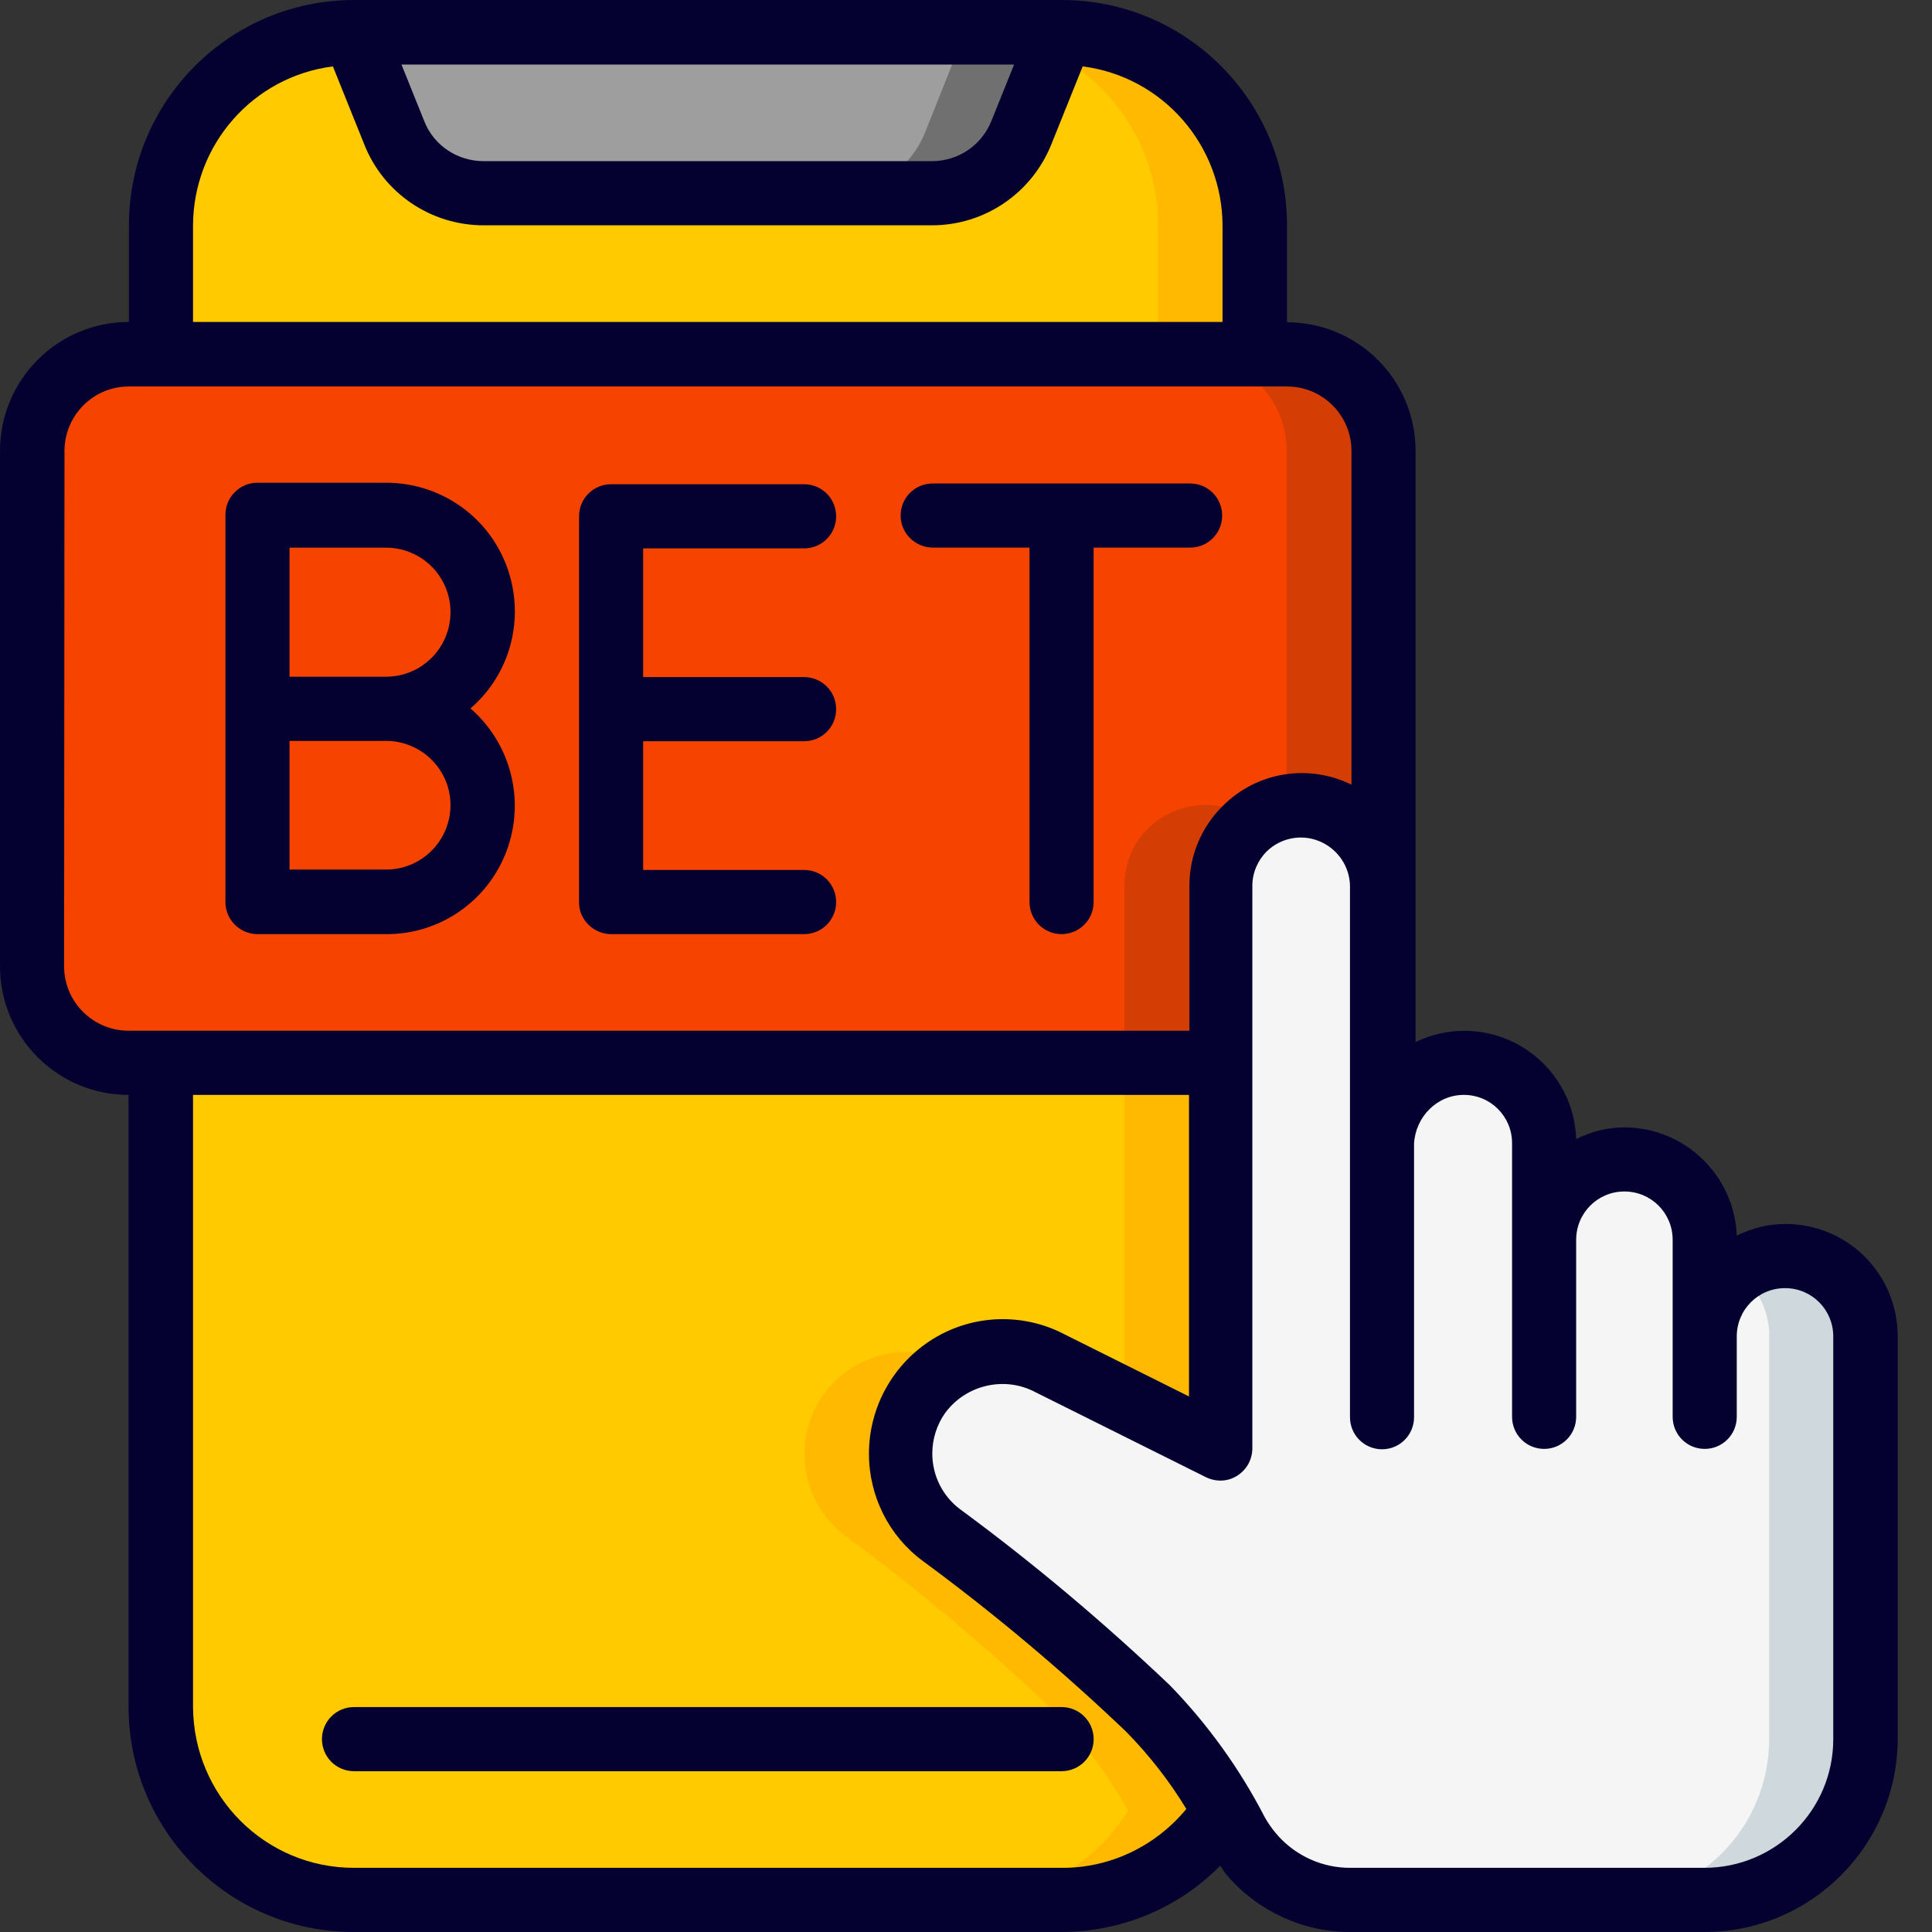
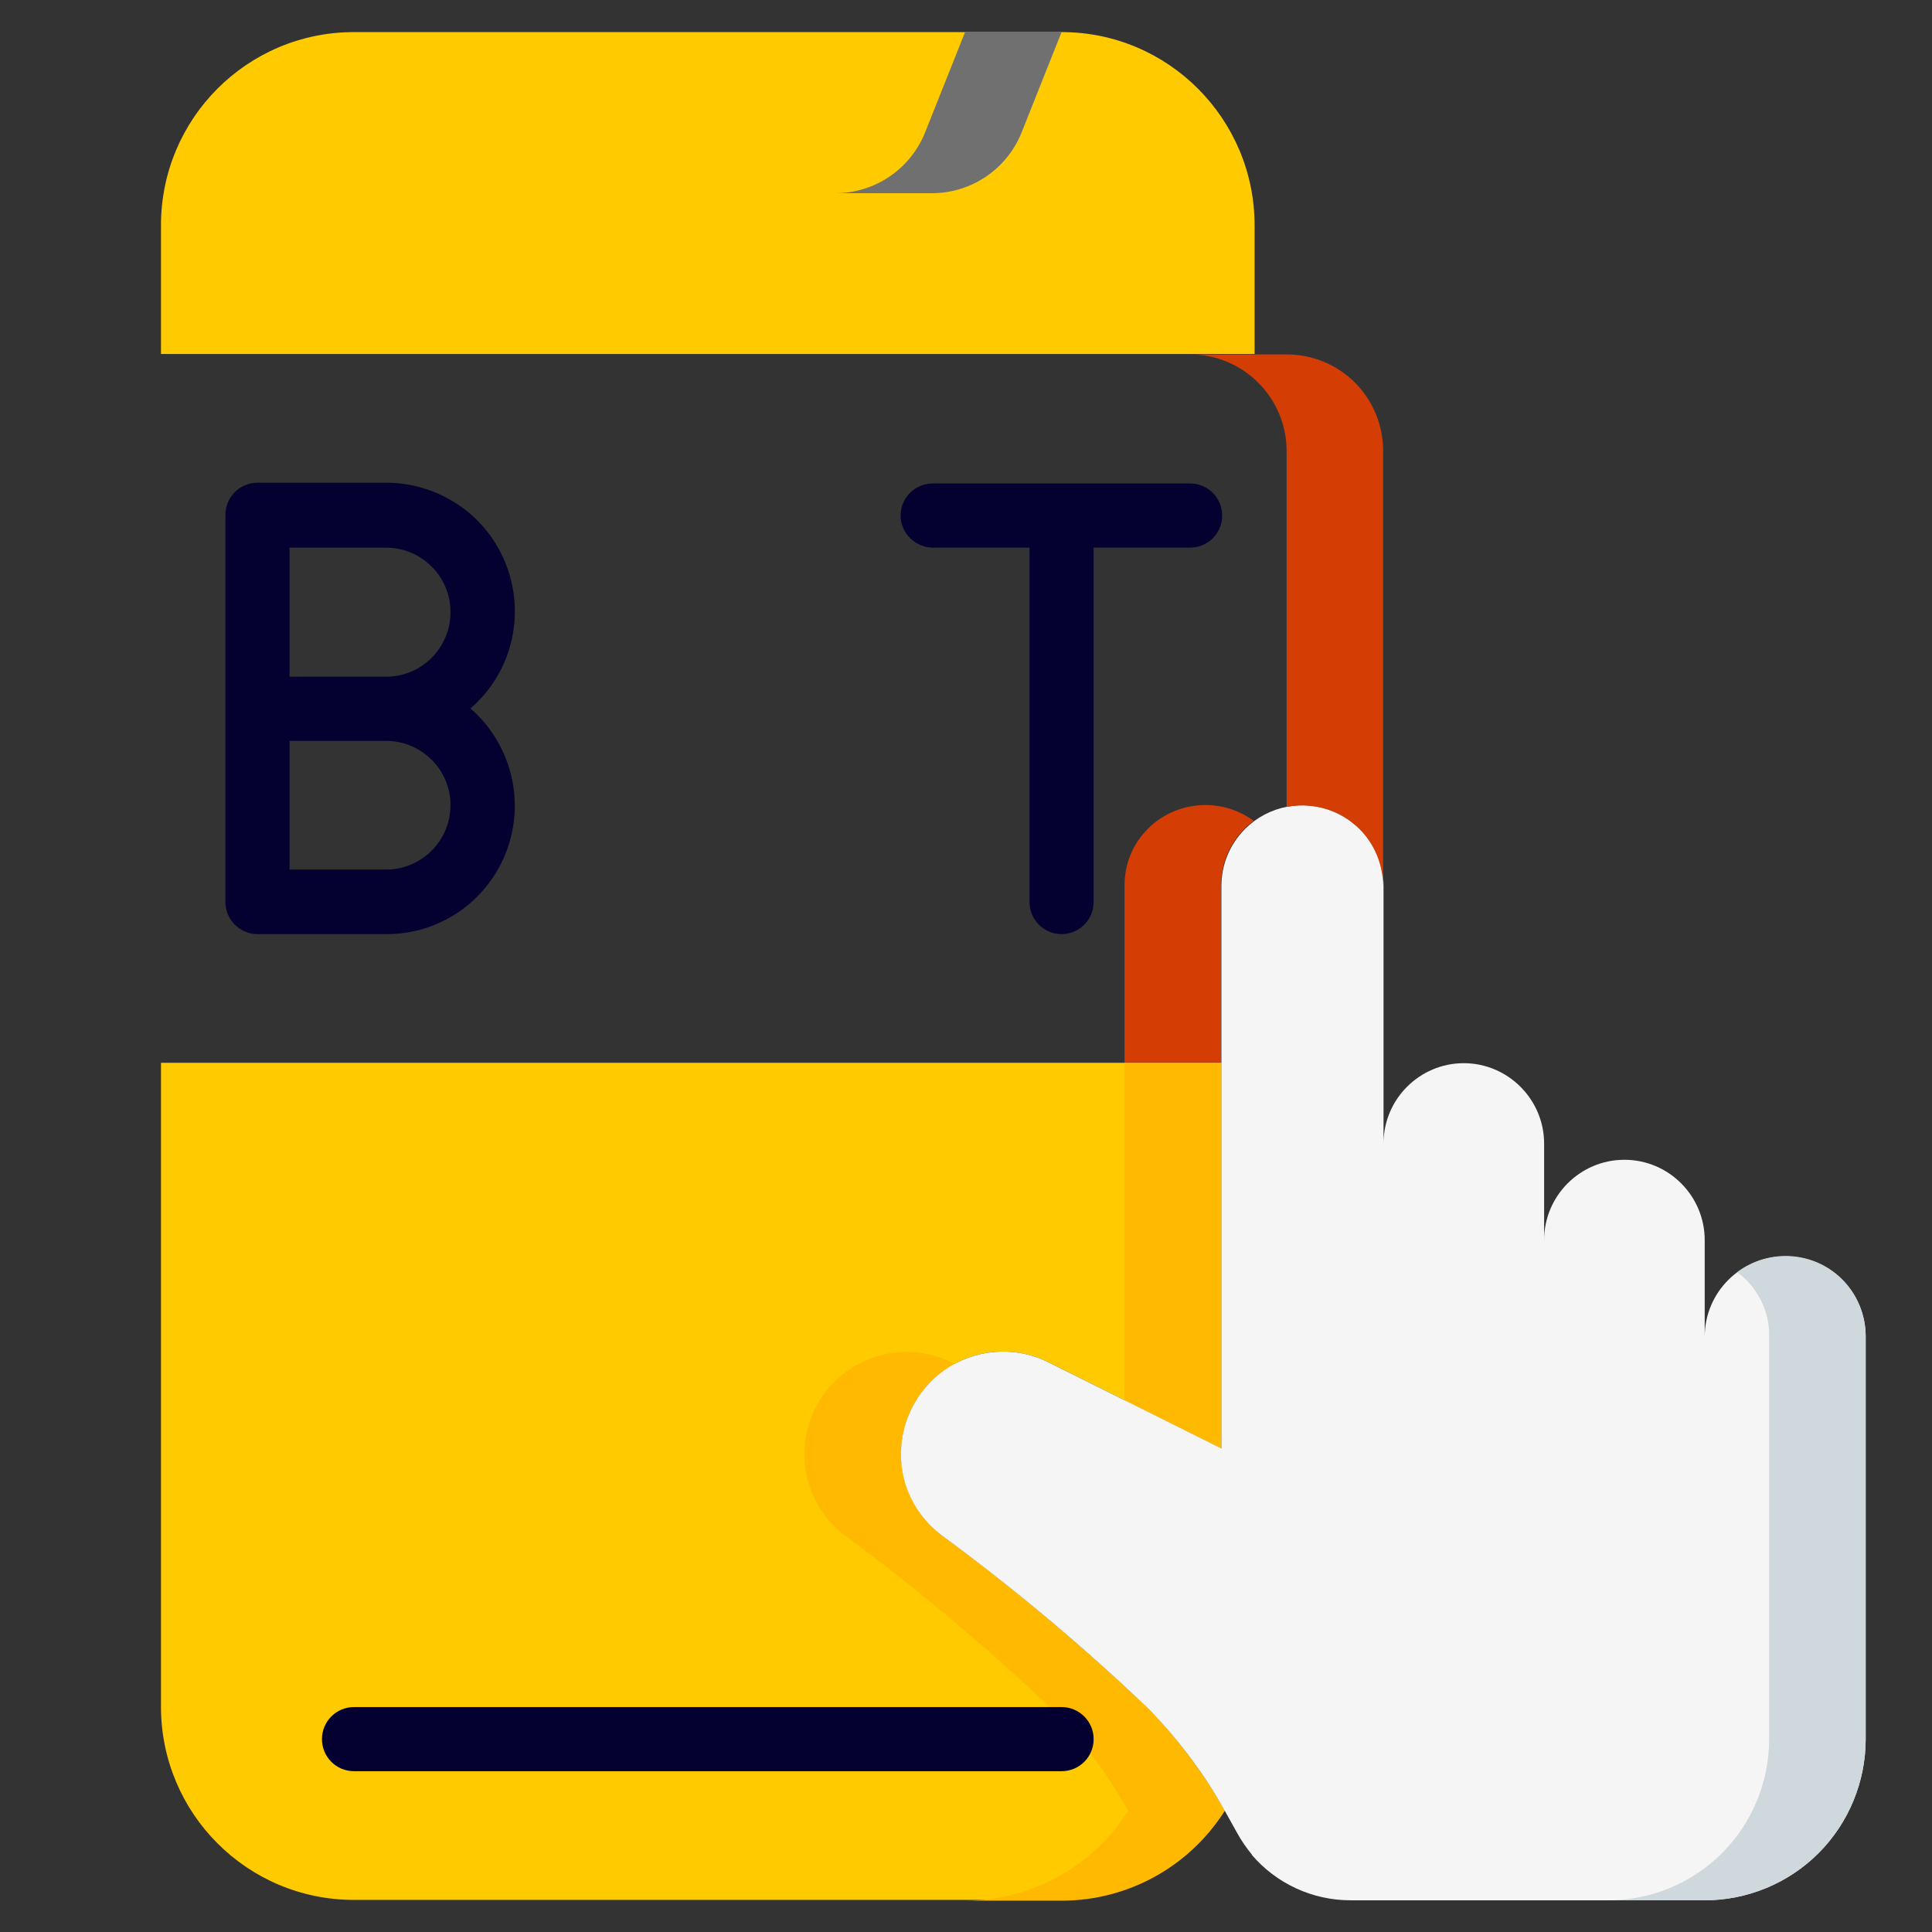
<svg xmlns="http://www.w3.org/2000/svg" width="56" height="56" viewBox="0 0 56 56" fill="none">
  <rect x="0" y="0" width="56" height="56" fill="#333333" stroke="none" />
  <path fill-rule="evenodd" clip-rule="evenodd" d="M36.365 6.531V10.261H4.666V6.531C4.666 3.435 7.168 0.93 10.261 0.93H30.771C33.863 0.93 36.365 3.446 36.365 6.531Z" fill="#FFCA00" />
-   <path fill-rule="evenodd" clip-rule="evenodd" d="M30.771 0.93H27.974C31.066 0.93 33.568 3.435 33.568 6.531V10.261H36.366V6.531C36.366 3.446 33.863 0.93 30.771 0.93Z" fill="#FFB900" />
  <path fill-rule="evenodd" clip-rule="evenodd" d="M35.502 52.477C34.464 54.096 32.683 55.07 30.771 55.07H10.261C7.168 55.07 4.666 52.565 4.666 49.469V30.806H35.404V41.986L30.465 39.525C29.547 39.032 28.443 39.065 27.547 39.601C26.651 40.137 26.116 41.1 26.116 42.139C26.116 43.069 26.553 43.944 27.296 44.502C29.394 46.045 31.393 47.729 33.284 49.523C34.147 50.41 34.89 51.405 35.502 52.477Z" fill="#FFCA00" />
  <path fill-rule="evenodd" clip-rule="evenodd" d="M35.392 41.986V30.806H32.595V40.597L35.392 41.986Z" fill="#FFB900" />
  <path fill-rule="evenodd" clip-rule="evenodd" d="M33.283 49.524C31.392 47.719 29.393 46.045 27.295 44.502C26.552 43.945 26.104 43.069 26.115 42.14C26.115 41.538 26.3 40.936 26.65 40.444C26.912 40.061 27.273 39.755 27.688 39.547L27.666 39.536C26.748 39.044 25.645 39.077 24.749 39.612C23.853 40.148 23.317 41.111 23.317 42.151C23.317 43.08 23.755 43.956 24.497 44.514C26.596 46.056 28.595 47.741 30.485 49.535C31.36 50.421 32.103 51.416 32.704 52.499H32.693C31.666 54.118 29.884 55.092 27.972 55.092H30.77C32.682 55.092 34.463 54.118 35.49 52.499H35.501C34.889 51.405 34.146 50.41 33.283 49.524Z" fill="#FFB900" />
-   <path fill-rule="evenodd" clip-rule="evenodd" d="M30.771 0.93L29.613 3.839C29.186 4.9 28.159 5.6 27.012 5.6H14.02C12.872 5.6 11.845 4.9 11.419 3.839L10.261 0.93" fill="#9E9E9E" />
  <path fill-rule="evenodd" clip-rule="evenodd" d="M27.973 0.93L26.814 3.839C26.388 4.9 25.361 5.6 24.214 5.6H27.011C28.159 5.6 29.186 4.9 29.612 3.839L30.77 0.93H27.973Z" fill="#707070" />
  <path fill-rule="evenodd" clip-rule="evenodd" d="M54.078 38.737V50.41C54.078 51.646 53.586 52.838 52.712 53.714C51.838 54.589 50.647 55.081 49.412 55.081H39.14C38.048 55.081 36.999 54.6 36.288 53.768V53.757C36.125 53.56 35.983 53.352 35.862 53.134L35.502 52.488C34.901 51.405 34.147 50.41 33.284 49.524C31.393 47.718 29.393 46.045 27.296 44.502C26.552 43.944 26.105 43.069 26.115 42.139C26.115 41.1 26.662 40.137 27.547 39.601C28.443 39.065 29.547 39.032 30.464 39.525L35.403 41.986V25.675C35.403 25.052 35.655 24.461 36.092 24.023C36.769 23.356 37.764 23.159 38.649 23.52C39.523 23.881 40.102 24.734 40.102 25.675V33.147C40.102 31.856 41.151 30.817 42.429 30.817C43.708 30.817 44.757 31.867 44.757 33.147V35.947C44.757 34.657 45.806 33.617 47.084 33.617C48.374 33.617 49.412 34.668 49.412 35.947V38.748C49.412 37.457 50.461 36.418 51.739 36.418C53.04 36.407 54.078 37.457 54.078 38.737Z" fill="#F5F5F5" />
  <path fill-rule="evenodd" clip-rule="evenodd" d="M53.4 37.085C52.58 36.265 51.28 36.177 50.351 36.877C50.439 36.943 50.526 37.009 50.603 37.085C51.04 37.523 51.291 38.114 51.28 38.737V50.41C51.28 51.646 50.788 52.838 49.914 53.714C49.04 54.589 47.849 55.081 46.614 55.081H49.412C50.646 55.081 51.837 54.589 52.712 53.714C53.586 52.838 54.077 51.646 54.077 50.41V38.737C54.077 38.125 53.837 37.523 53.4 37.085Z" fill="#CFD8DC" />
-   <path fill-rule="evenodd" clip-rule="evenodd" d="M40.091 13.073V25.675C40.08 24.724 39.512 23.881 38.638 23.52C37.764 23.159 36.758 23.356 36.081 24.024C35.633 24.461 35.392 25.052 35.392 25.675V30.806H3.726C2.185 30.806 0.929 29.548 0.929 28.006V13.073C0.929 11.53 2.185 10.273 3.726 10.273H37.294C38.846 10.273 40.091 11.52 40.091 13.073Z" fill="#F64300" />
  <path fill-rule="evenodd" clip-rule="evenodd" d="M34.944 23.334C34.321 23.334 33.72 23.575 33.283 24.013C32.835 24.45 32.595 25.041 32.595 25.665V30.795H35.392V25.665C35.392 25.041 35.643 24.45 36.08 24.013C36.157 23.936 36.244 23.86 36.343 23.794C35.938 23.499 35.447 23.334 34.944 23.334Z" fill="#D43D04" />
  <path fill-rule="evenodd" clip-rule="evenodd" d="M37.293 10.273H34.496C36.037 10.273 37.293 11.53 37.293 13.073V23.389C37.982 23.258 38.692 23.433 39.227 23.87C39.774 24.308 40.08 24.975 40.091 25.675V13.073C40.091 11.52 38.845 10.273 37.293 10.273Z" fill="#D43D04" />
  <path fill-rule="evenodd" clip-rule="evenodd" d="M30.771 49.48H10.261C9.747 49.48 9.332 49.896 9.332 50.41C9.332 50.924 9.747 51.339 10.261 51.339H30.771C31.284 51.339 31.7 50.924 31.7 50.41C31.7 49.896 31.284 49.48 30.771 49.48Z" fill="#040130" />
-   <path d="M3.726 31.736V49.469C3.726 53.079 6.655 56 10.249 56H30.76C32.497 56 34.158 55.311 35.371 54.075C35.414 54.14 35.447 54.206 35.491 54.261C35.513 54.293 35.535 54.326 35.567 54.359C36.464 55.398 37.764 56 39.13 56H49.401C52.493 56 54.996 53.495 55.007 50.399V38.737C55.007 37.873 54.668 37.042 54.056 36.429C53.444 35.816 52.614 35.477 51.75 35.477C51.259 35.477 50.778 35.598 50.341 35.816C50.275 34.066 48.833 32.688 47.096 32.677C46.604 32.677 46.123 32.797 45.686 33.016C45.653 31.922 45.063 30.915 44.123 30.347C43.184 29.778 42.025 29.723 41.031 30.204V13.073C41.031 11.005 39.359 9.342 37.305 9.342V6.531C37.305 2.921 34.376 0 30.781 0H10.261C6.655 0 3.737 2.932 3.737 6.531V9.332C1.672 9.332 0 11.005 0 13.073V28.006C0 30.073 1.672 31.736 3.726 31.736ZM30.77 54.14H10.261C7.682 54.14 5.606 52.051 5.595 49.469V31.736H34.464V40.477L30.869 38.683C29.667 38.048 28.214 38.092 27.055 38.803C25.897 39.514 25.187 40.772 25.187 42.139C25.187 43.365 25.766 44.524 26.749 45.246C28.815 46.767 30.781 48.419 32.639 50.191C33.306 50.869 33.896 51.624 34.387 52.434C33.491 53.517 32.169 54.151 30.77 54.14ZM42.43 31.736C43.205 31.736 43.828 32.359 43.828 33.136V41.067C43.828 41.582 44.243 41.997 44.757 41.997C45.271 41.997 45.686 41.582 45.686 41.067V35.937C45.686 35.16 46.309 34.536 47.084 34.536C47.86 34.536 48.483 35.16 48.483 35.937V41.067C48.483 41.582 48.898 41.997 49.412 41.997C49.926 41.997 50.341 41.582 50.341 41.067V38.737C50.341 37.961 50.964 37.337 51.739 37.337C52.515 37.337 53.138 37.961 53.138 38.737V50.41C53.138 52.477 51.455 54.14 49.401 54.14H39.13C38.332 54.14 37.578 53.801 37.043 53.21C37.032 53.188 37.01 53.167 36.988 53.145C36.868 53.002 36.758 52.849 36.66 52.674C35.939 51.274 35.01 49.983 33.917 48.856C31.994 47.029 29.973 45.323 27.831 43.748C27.317 43.365 27.023 42.763 27.023 42.129C27.023 41.713 27.154 41.297 27.394 40.958C27.995 40.138 29.12 39.875 30.017 40.356L34.956 42.818C35.251 42.96 35.589 42.949 35.862 42.774C36.136 42.599 36.3 42.304 36.3 41.975V25.675C36.3 25.303 36.453 24.942 36.715 24.68C37.119 24.286 37.72 24.166 38.245 24.384C38.769 24.603 39.119 25.107 39.13 25.675V41.078C39.13 41.593 39.545 42.008 40.059 42.008C40.572 42.008 40.987 41.593 40.987 41.078V33.147C41.031 32.37 41.654 31.736 42.43 31.736ZM29.394 1.871L28.738 3.501C28.454 4.212 27.776 4.671 27.012 4.671H14.019C13.255 4.671 12.566 4.212 12.293 3.501L11.637 1.871H29.394ZM5.595 6.531C5.606 4.19 7.332 2.221 9.649 1.925L10.556 4.179C11.113 5.601 12.49 6.531 14.019 6.531H27.012C28.541 6.531 29.907 5.601 30.476 4.179L31.382 1.925C33.699 2.221 35.425 4.201 35.436 6.531V9.332H5.595V6.531ZM1.869 13.073C1.869 12.044 2.699 11.202 3.737 11.202H37.305C38.332 11.202 39.173 12.034 39.173 13.073V22.744C37.928 22.131 36.431 22.372 35.447 23.356C34.824 23.969 34.475 24.8 34.475 25.675V29.876H3.726C2.699 29.876 1.858 29.045 1.858 28.006L1.869 13.073Z" fill="#040130" />
  <path d="M7.463 27.076H11.189C12.741 27.087 14.14 26.124 14.686 24.658C15.232 23.192 14.806 21.552 13.637 20.534C14.817 19.517 15.232 17.876 14.686 16.41C14.14 14.944 12.741 13.992 11.189 13.992H7.463C6.95 13.992 6.534 14.408 6.534 14.922V26.124C6.523 26.649 6.95 27.076 7.463 27.076ZM13.058 23.335C13.058 24.363 12.227 25.205 11.189 25.205H8.392V21.475H11.189C12.216 21.475 13.058 22.306 13.058 23.335ZM8.392 15.874H11.189C12.216 15.874 13.058 16.705 13.058 17.744C13.058 18.773 12.227 19.615 11.189 19.615H8.392V15.874Z" fill="#040130" />
-   <path fill-rule="evenodd" clip-rule="evenodd" d="M17.713 27.076H23.308C23.821 27.076 24.236 26.66 24.236 26.146C24.236 25.632 23.821 25.216 23.308 25.216H18.642V21.485H23.308C23.821 21.485 24.236 21.07 24.236 20.556C24.236 20.041 23.821 19.626 23.308 19.626H18.642V15.895H23.308C23.821 15.895 24.236 15.48 24.236 14.966C24.236 14.451 23.821 14.036 23.308 14.036H17.713C17.199 14.036 16.784 14.451 16.784 14.966V26.168C16.784 26.649 17.199 27.076 17.713 27.076Z" fill="#040130" />
  <path fill-rule="evenodd" clip-rule="evenodd" d="M27.044 15.873H29.841V26.146C29.841 26.66 30.257 27.076 30.77 27.076C31.284 27.076 31.699 26.66 31.699 26.146V15.873H34.496C35.01 15.873 35.425 15.458 35.425 14.944C35.425 14.429 35.01 14.014 34.496 14.014H27.033C26.52 14.014 26.105 14.429 26.105 14.944C26.105 15.458 26.531 15.873 27.044 15.873Z" fill="#040130" />
</svg>